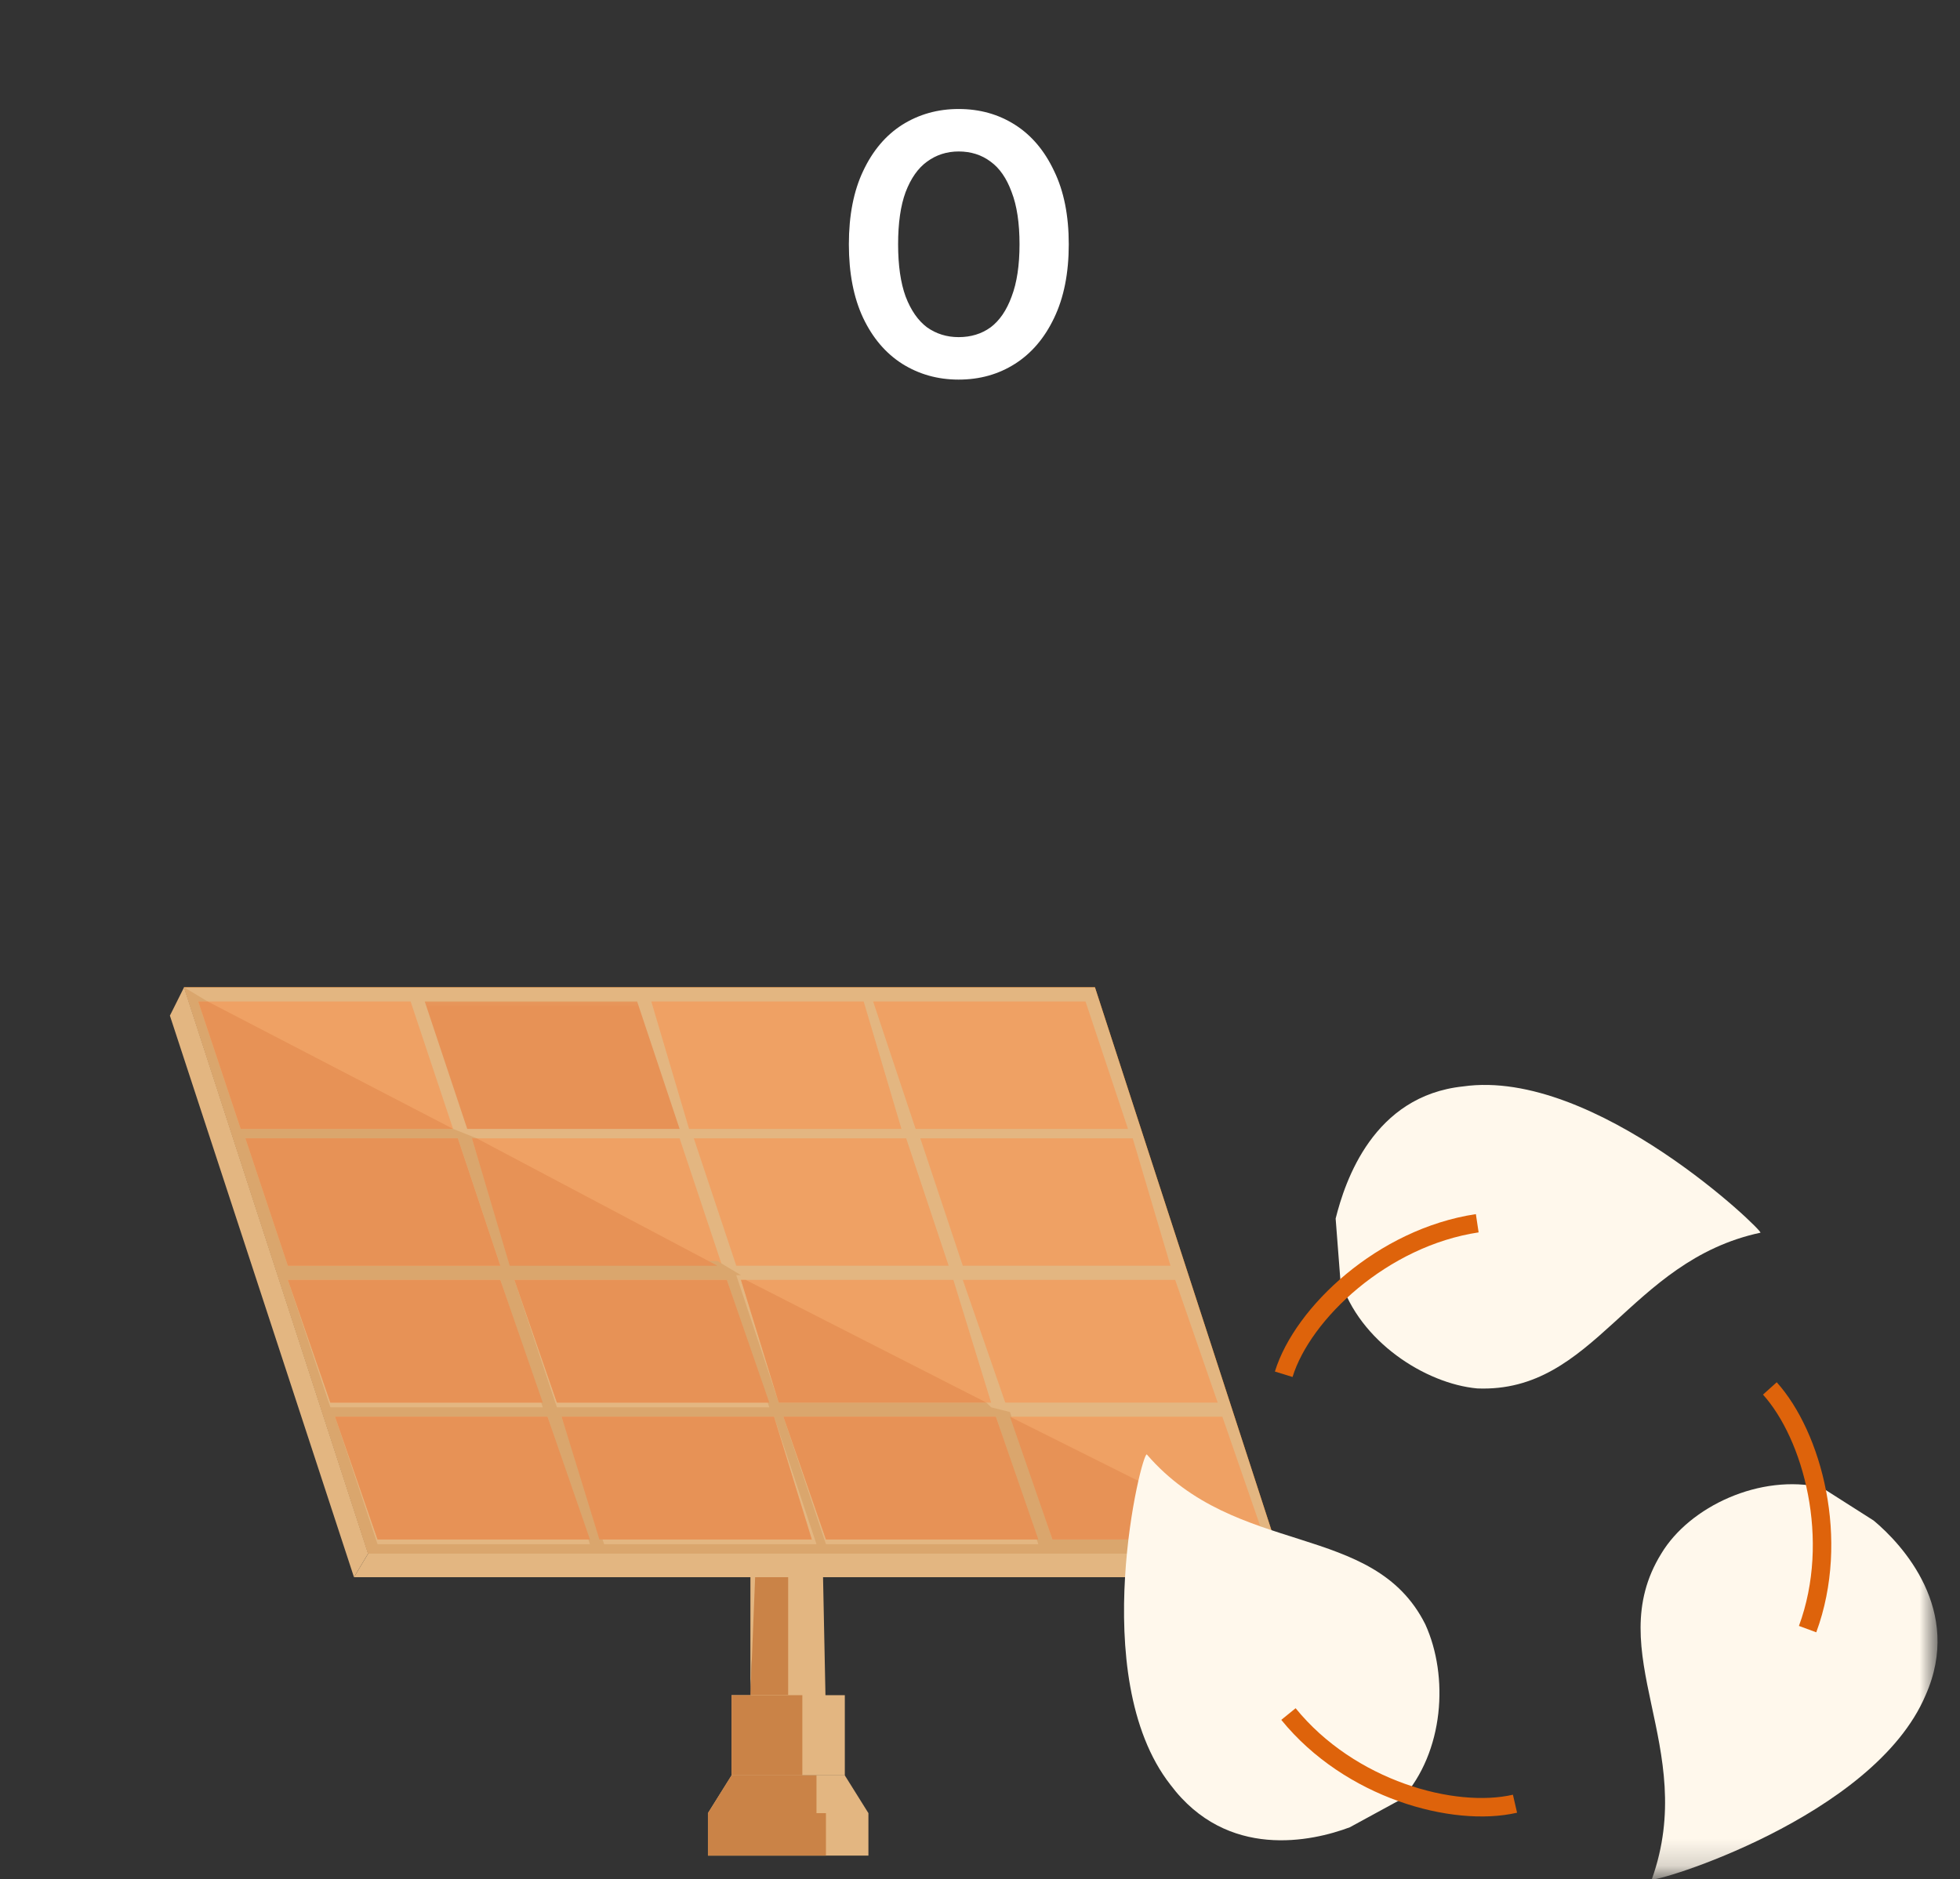
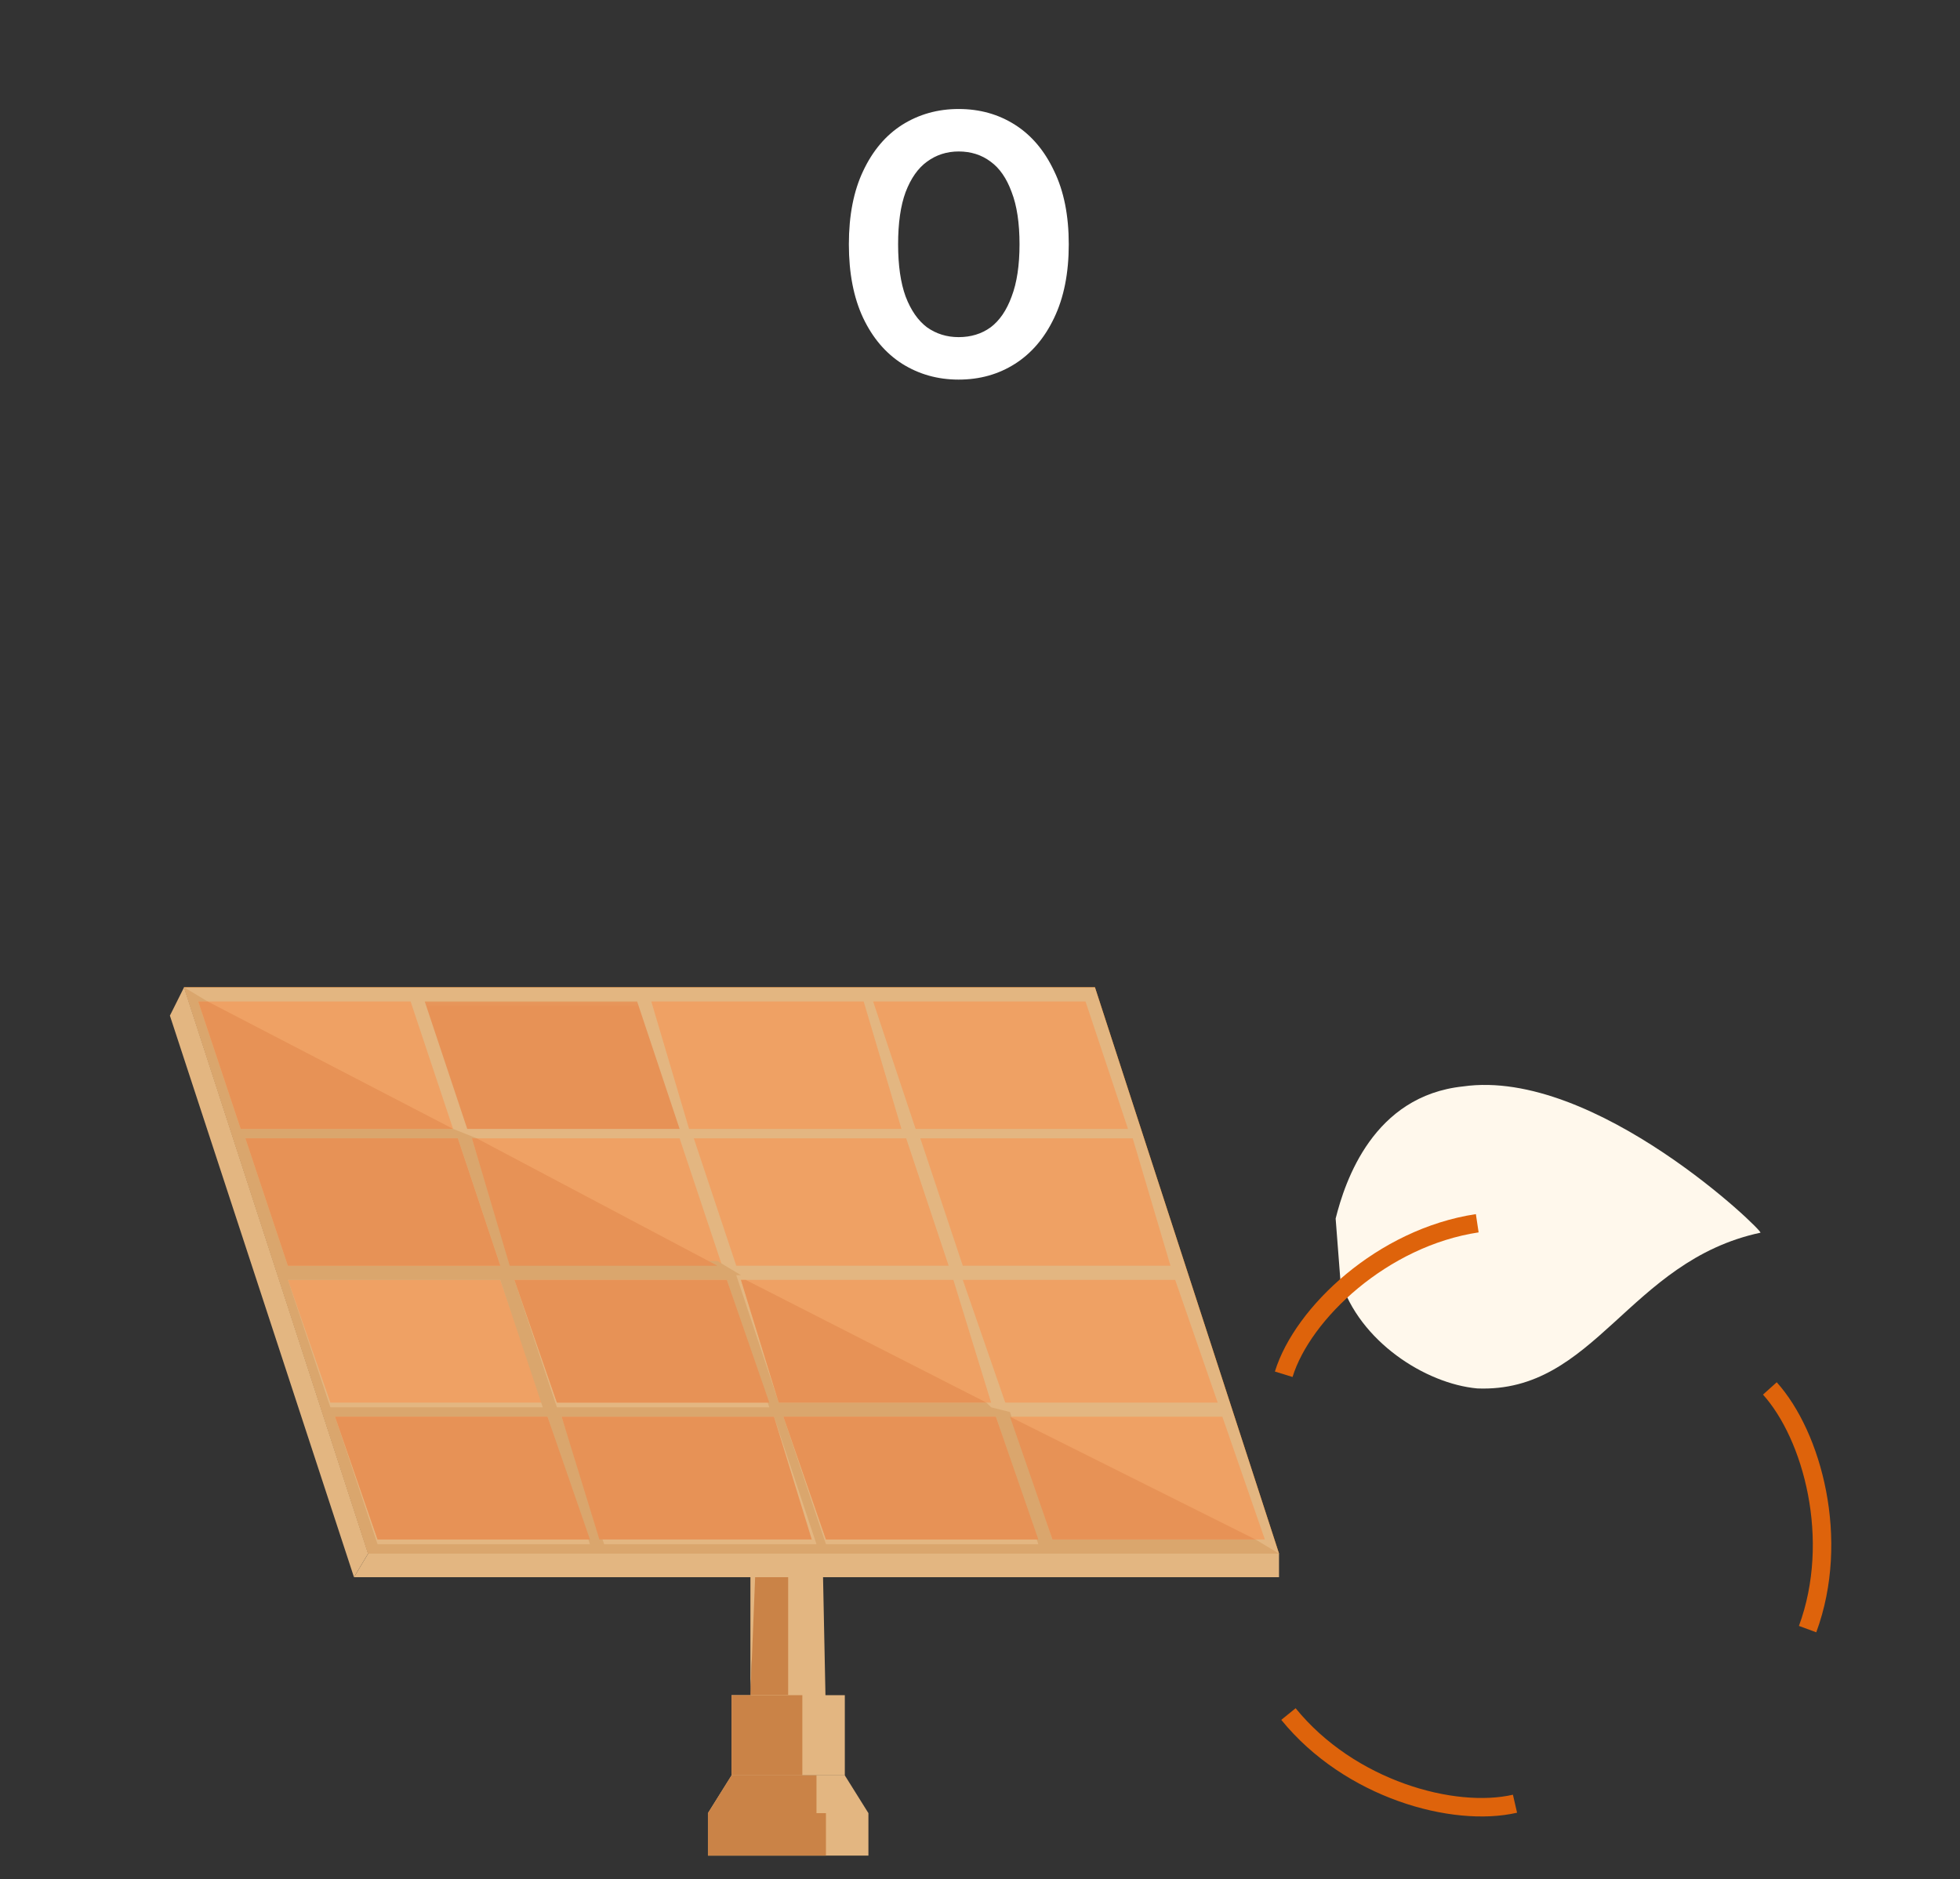
<svg xmlns="http://www.w3.org/2000/svg" width="73" height="70" viewBox="0 0 73 70" fill="none">
  <rect x="0" y="0" width="73" height="70" fill="#333333" stroke="none" />
  <g clip-path="url(#clip0_1_1339)">
    <path d="M30.586 55.41L30.762 64.023H27.949L28.125 55.41H30.586Z" fill="#E3B681" />
    <path d="M27.949 58.75V63.145L28.125 58.75H27.949Z" fill="#E3B681" />
    <path d="M28.125 58.75L27.949 63.145H29.355V58.75H28.125Z" fill="#CA8347" />
    <path d="M31.465 63.145H27.246V66.133H31.465V63.145Z" fill="#E3B681" />
    <path d="M29.883 63.145H29.355H27.949H27.246V66.133H29.883V63.145Z" fill="#CA8347" />
    <path d="M27.246 66.133L26.367 67.539H32.344L31.465 66.133H27.246Z" fill="#E3B681" />
    <path d="M32.344 67.539H26.367V69.121H32.344V67.539Z" fill="#E3B681" />
    <path d="M29.883 66.133H27.246L26.367 67.539H30.41V66.133H29.883Z" fill="#CA8347" />
    <path d="M30.762 67.539H26.367V69.121H30.762V67.539Z" fill="#CA8347" />
    <path d="M6.855 36.777L13.711 57.871H47.637L40.781 36.777H6.855Z" fill="#AE6117" />
    <path d="M6.855 36.777L13.711 57.871H47.637L40.781 36.777H6.855Z" fill="#AE6117" />
    <path d="M6.855 36.777L13.711 57.871H47.637L40.781 36.777H6.855Z" fill="#E3B681" />
    <path d="M32.52 37.305L34.102 42.051H42.012L40.43 37.305H32.52Z" fill="#EFA164" />
    <path d="M24.258 37.305L25.664 42.051H33.574L32.168 37.305H24.258Z" fill="#EFA164" />
    <mask id="mask0_1_1339" style="mask-type:luminance" maskUnits="userSpaceOnUse" x="6" y="36" width="67" height="34">
      <path d="M72.07 36.777H6.328V69.824H72.07V36.777Z" fill="white" />
    </mask>
    <g mask="url(#mask0_1_1339)">
      <mask id="mask1_1_1339" style="mask-type:luminance" maskUnits="userSpaceOnUse" x="0" y="25" width="42" height="19">
        <path d="M41.133 25H0V43.809H41.133V25Z" fill="white" />
      </mask>
      <g mask="url(#mask1_1_1339)">
        <path d="M23.73 37.305H15.82L17.402 42.051H25.312L23.73 37.305Z" fill="#E79256" />
      </g>
    </g>
    <path d="M7.383 37.305L8.965 42.051H16.875L15.293 37.305H7.383Z" fill="#EFA164" />
    <path d="M42.188 42.402H34.277L35.859 47.148H43.594L42.188 42.402Z" fill="#EFA164" />
    <path d="M33.75 42.402H25.84L27.422 47.148H35.332L33.75 42.402Z" fill="#EFA164" />
    <path d="M25.312 42.402H17.578L18.984 47.148H26.895L25.312 42.402Z" fill="#EFA164" />
    <path d="M17.051 42.402H9.141L10.723 47.148H18.633L17.051 42.402Z" fill="#EFA164" />
    <path d="M43.77 47.676H35.859L37.441 52.246H45.352L43.77 47.676Z" fill="#EFA164" />
    <path d="M35.508 47.676H27.598L29.004 52.246H36.914L35.508 47.676Z" fill="#EFA164" />
    <path d="M27.07 47.676H19.16L20.742 52.246H28.652L27.07 47.676Z" fill="#EFA164" />
    <path d="M18.633 47.676H10.723L12.305 52.246H20.215L18.633 47.676Z" fill="#EFA164" />
    <path d="M45.527 52.773H37.617L39.199 57.344H47.109L45.527 52.773Z" fill="#EFA164" />
    <path d="M37.09 52.773H29.18L30.762 57.344H38.672L37.09 52.773Z" fill="#EFA164" />
-     <path d="M28.828 52.773H20.918L22.324 57.344H30.234L28.828 52.773Z" fill="#EFA164" />
    <path d="M20.391 52.773H12.48L14.062 57.344H21.973L20.391 52.773Z" fill="#EFA164" />
    <path d="M13.711 57.871L13.184 58.75H47.637V57.871H13.711Z" fill="#E3B681" />
    <path d="M6.855 36.777L6.328 37.832L13.184 58.75L13.711 57.871L6.855 36.777Z" fill="#E3B681" />
    <path d="M12.48 52.773H20.391L21.973 57.52H14.062L12.48 52.773ZM20.918 52.773H28.828L30.41 57.52H22.5L20.918 52.773ZM29.18 52.773H37.09L38.672 57.52H30.762L29.18 52.773ZM10.723 47.676H18.633L20.215 52.422H12.305L10.723 47.676ZM19.16 47.676H27.07L28.652 52.422H20.742L19.16 47.676ZM9.141 42.402H17.051L18.633 47.148H10.723L9.141 42.402ZM6.855 36.777L13.711 57.871H47.637L46.758 57.344H39.199L37.617 52.598L36.914 52.422L36.738 52.246H29.004L27.422 47.5H27.598L26.719 46.973H18.984L17.578 42.402H17.754L16.875 42.051H8.965L7.383 37.305H7.734L6.855 36.777Z" fill="#DAA66D" />
    <path d="M7.383 37.305L8.965 42.051H16.875L7.734 37.305H7.383Z" fill="#E79256" />
    <path d="M17.754 42.402H17.578L18.984 47.148H26.719L17.754 42.402Z" fill="#E79256" />
    <path d="M17.051 42.402H9.141L10.723 47.148H18.633L17.051 42.402Z" fill="#E79256" />
    <path d="M27.773 47.676H27.598L29.004 52.246H36.738L27.773 47.676Z" fill="#E79256" />
    <path d="M27.07 47.676H19.16L20.742 52.246H28.652L27.07 47.676Z" fill="#E79256" />
-     <path d="M18.633 47.676H10.723L12.305 52.246H20.215L18.633 47.676Z" fill="#E79256" />
    <path d="M37.617 52.773L39.199 57.344H46.758L37.617 52.773Z" fill="#E79256" />
    <path d="M37.09 52.773H29.18L30.762 57.344H38.672L37.09 52.773Z" fill="#E79256" />
    <path d="M28.828 52.773H20.918L22.324 57.344H30.234L28.828 52.773Z" fill="#E79256" />
    <path d="M20.391 52.773H12.48L14.062 57.344H21.973L20.391 52.773Z" fill="#E79256" />
    <path d="M6.855 36.777L13.711 57.871L6.855 36.777Z" fill="#DAA66D" />
    <mask id="mask2_1_1339" style="mask-type:luminance" maskUnits="userSpaceOnUse" x="6" y="36" width="67" height="34">
      <path d="M72.07 36.777H6.328V69.824H72.07V36.777Z" fill="white" />
    </mask>
    <g mask="url(#mask2_1_1339)">
      <path d="M49.922 47.676C50.625 49.961 53.086 51.543 55.02 51.719C59.414 51.895 60.645 46.973 65.566 45.918C65.742 45.918 59.414 39.766 54.492 40.469C51.152 40.82 50.098 43.984 49.746 45.391" fill="#FFF8EC" />
    </g>
    <mask id="mask3_1_1339" style="mask-type:luminance" maskUnits="userSpaceOnUse" x="6" y="36" width="67" height="34">
      <path d="M72.07 36.777H6.328V69.824H72.07V36.777Z" fill="white" />
    </mask>
    <g mask="url(#mask3_1_1339)">
-       <path d="M52.207 67.012C53.789 65.254 53.965 62.441 53.086 60.508C51.152 56.641 46.055 58.047 42.715 54.18C42.539 54.004 40.43 62.441 43.594 66.484C45.703 69.297 48.867 68.594 50.273 68.066" fill="#FFF8EC" />
-     </g>
+       </g>
    <mask id="mask4_1_1339" style="mask-type:luminance" maskUnits="userSpaceOnUse" x="6" y="36" width="67" height="34">
-       <path d="M72.07 36.777H6.328V69.824H72.07V36.777Z" fill="white" />
-     </mask>
+       </mask>
    <g mask="url(#mask4_1_1339)">
      <path d="M67.852 55.41C65.566 54.883 62.93 56.113 61.875 57.871C59.59 61.562 63.281 65.078 61.523 70C61.523 70.176 69.785 67.715 71.719 63.145C73.125 59.98 70.84 57.52 69.785 56.641" fill="#FFF8EC" />
    </g>
    <mask id="mask5_1_1339" style="mask-type:luminance" maskUnits="userSpaceOnUse" x="6" y="36" width="67" height="34">
      <path d="M72.07 36.777H6.328V69.824H72.07V36.777Z" fill="white" />
    </mask>
    <g mask="url(#mask5_1_1339)">
      <path d="M47.812 51.191C48.516 48.906 51.504 46.094 55.02 45.566M65.918 51.719C67.5 53.477 68.555 57.344 67.324 60.684M56.426 67.188C54.141 67.715 50.273 66.66 47.988 63.848" stroke="#DE630B" stroke-width="0.688" stroke-miterlimit="10" />
    </g>
  </g>
  <path d="M35.704 14.14C34.929 14.14 34.229 13.944 33.604 13.552C32.988 13.16 32.503 12.591 32.148 11.844C31.793 11.088 31.616 10.173 31.616 9.1C31.616 8.027 31.793 7.117 32.148 6.37C32.503 5.614 32.988 5.04 33.604 4.648C34.229 4.256 34.929 4.06 35.704 4.06C36.488 4.06 37.188 4.256 37.804 4.648C38.42 5.04 38.905 5.614 39.26 6.37C39.624 7.117 39.806 8.027 39.806 9.1C39.806 10.173 39.624 11.088 39.26 11.844C38.905 12.591 38.42 13.16 37.804 13.552C37.188 13.944 36.488 14.14 35.704 14.14ZM35.704 12.558C36.161 12.558 36.558 12.437 36.894 12.194C37.23 11.942 37.491 11.559 37.678 11.046C37.874 10.533 37.972 9.884 37.972 9.1C37.972 8.307 37.874 7.658 37.678 7.154C37.491 6.641 37.23 6.263 36.894 6.02C36.558 5.768 36.161 5.642 35.704 5.642C35.265 5.642 34.873 5.768 34.528 6.02C34.192 6.263 33.926 6.641 33.73 7.154C33.543 7.658 33.45 8.307 33.45 9.1C33.45 9.884 33.543 10.533 33.73 11.046C33.926 11.559 34.192 11.942 34.528 12.194C34.873 12.437 35.265 12.558 35.704 12.558Z" fill="white" />
  <defs>
    <clipPath id="clip0_1_1339">
      <rect width="72.246" height="45" fill="white" transform="translate(0 25)" />
    </clipPath>
  </defs>
</svg>